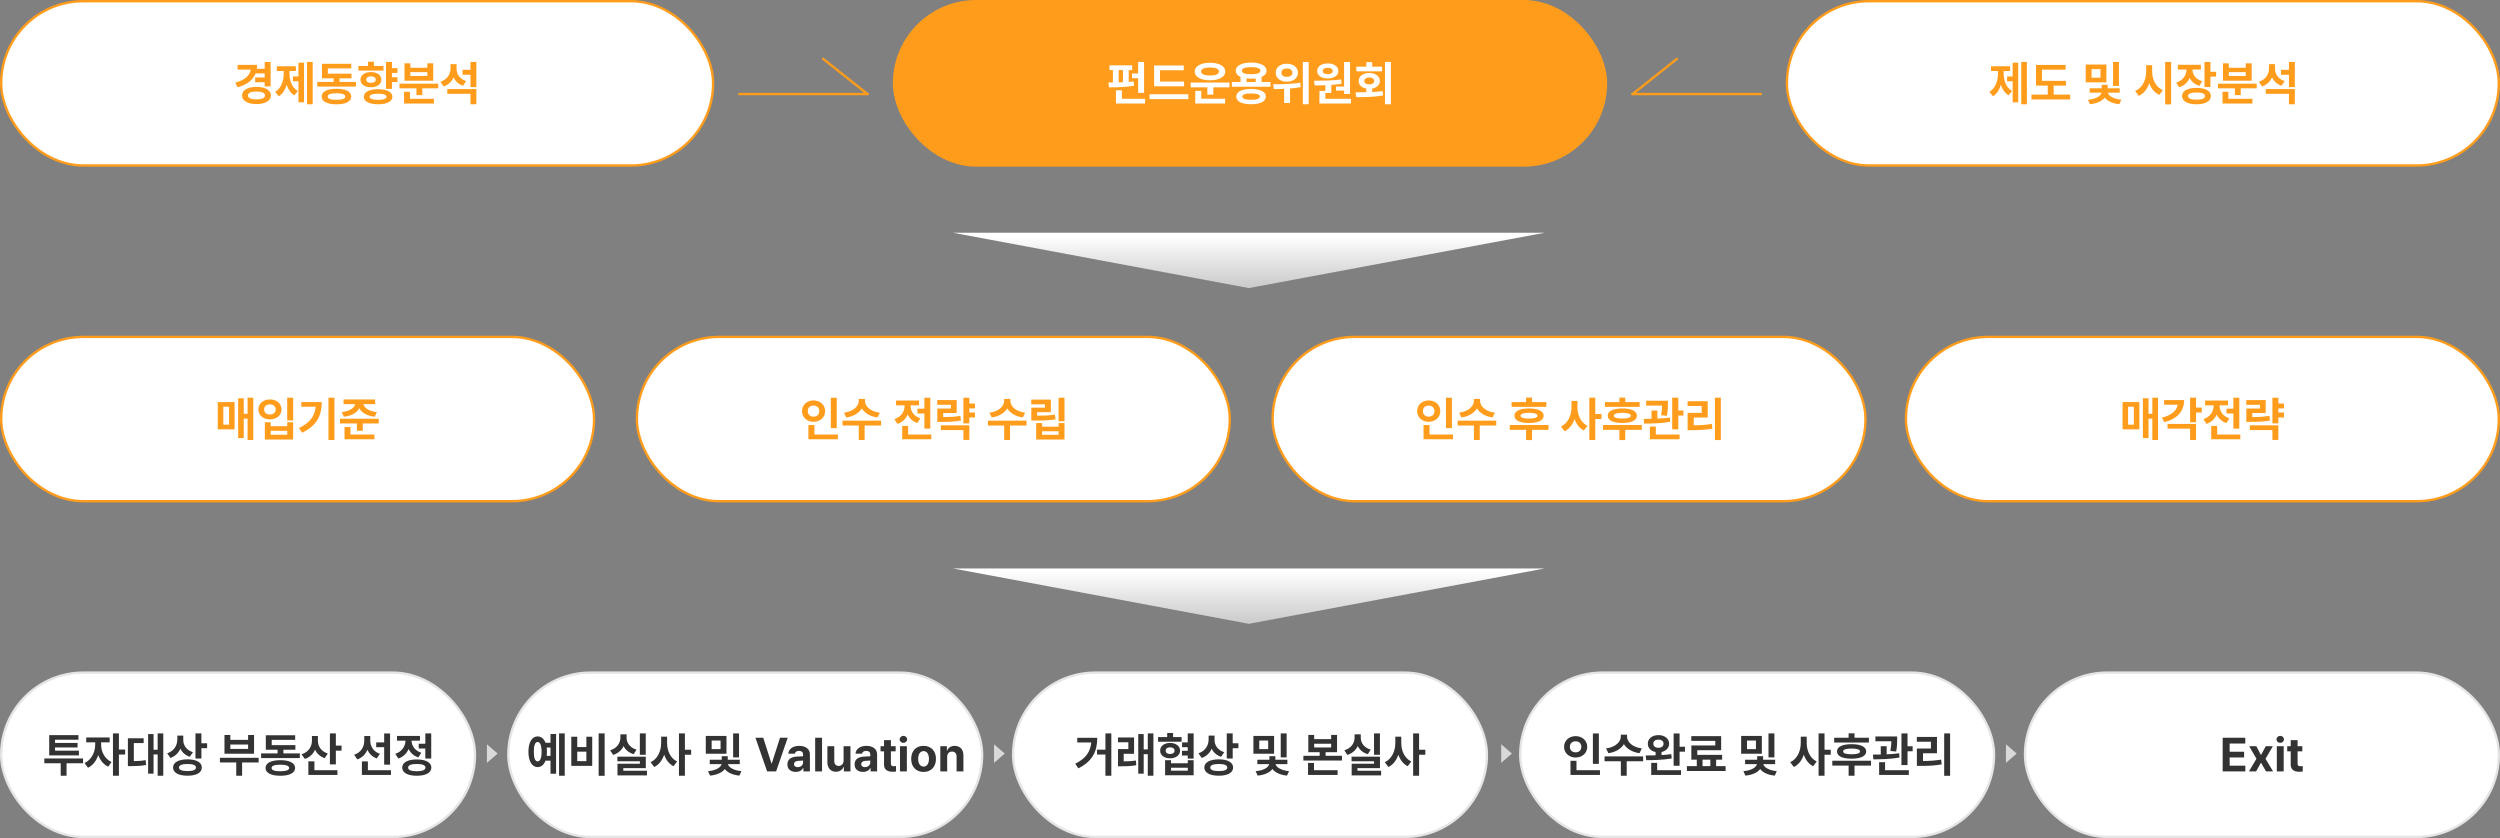
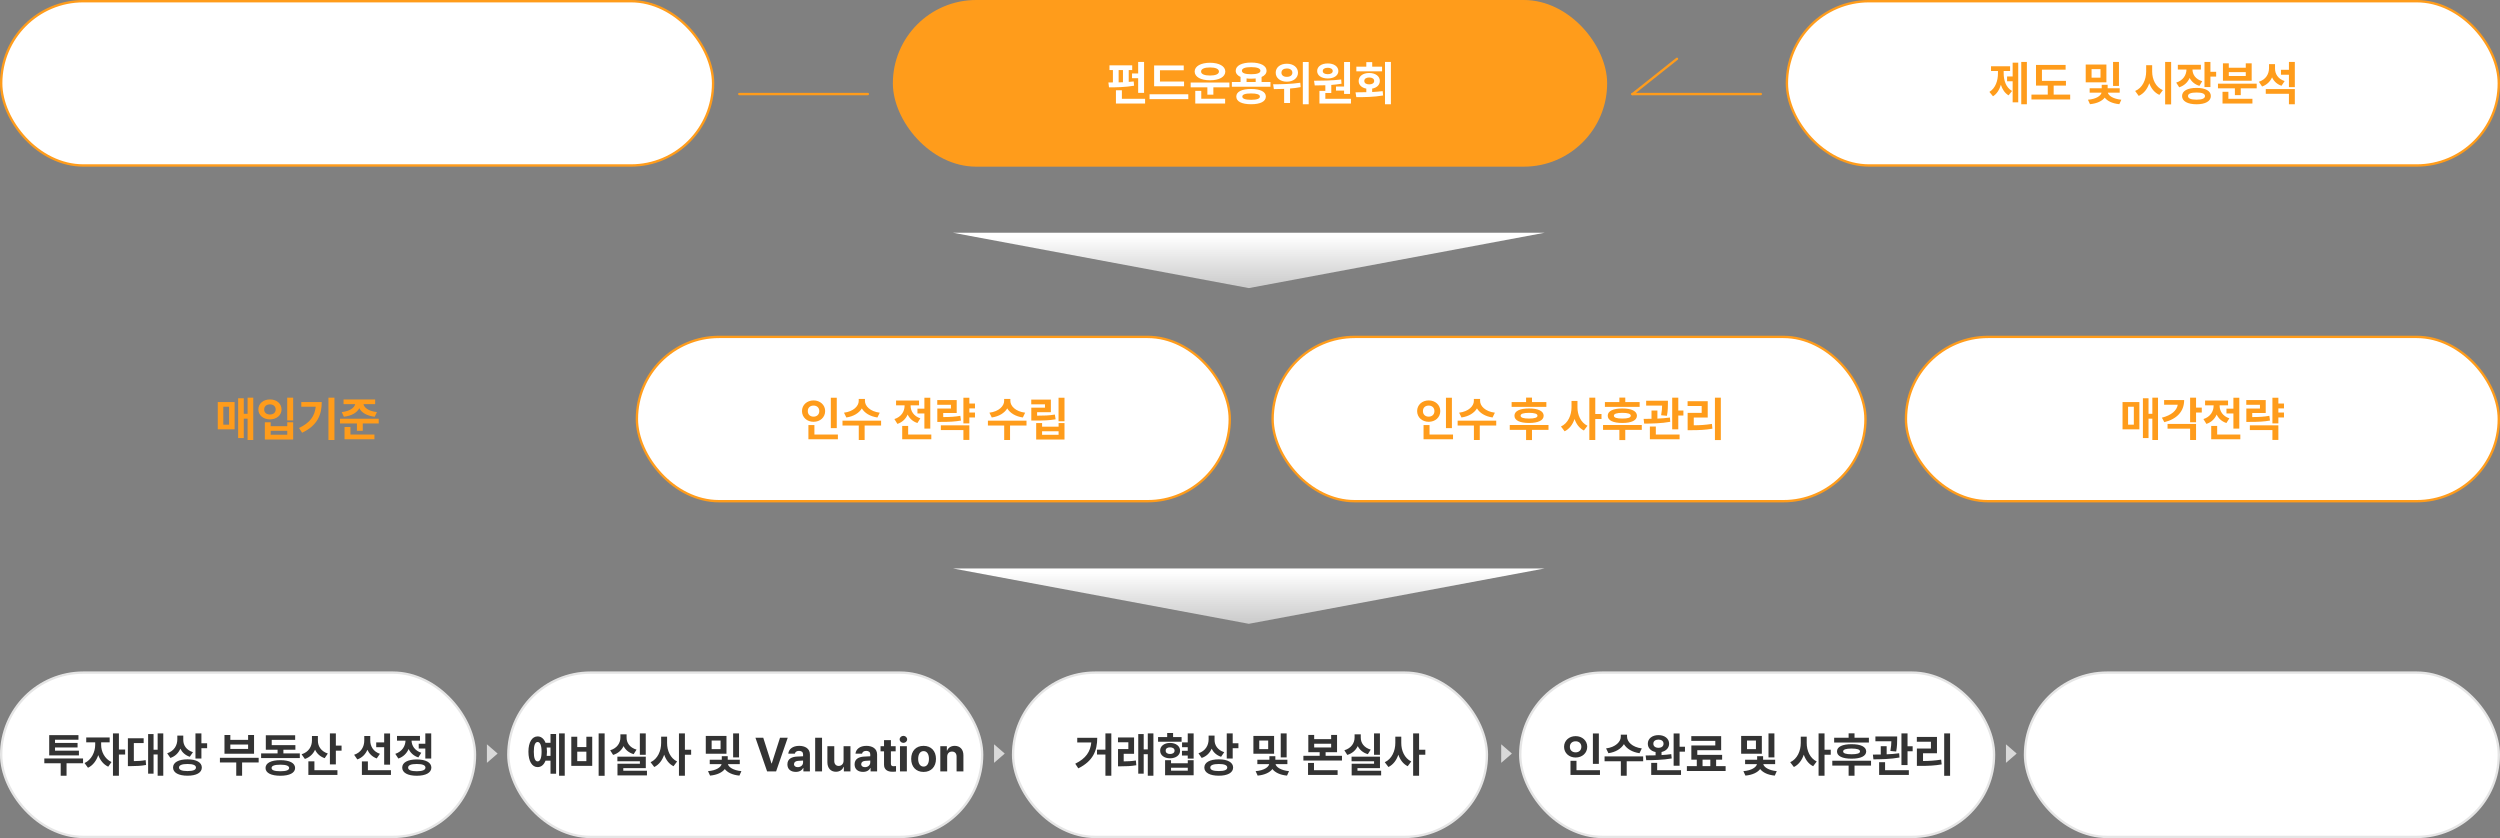
<svg xmlns="http://www.w3.org/2000/svg" width="1050" height="352" viewBox="0 0 1050 352" fill="none">
  <rect x="0" y="0" width="1050" height="352" fill="#808080" stroke="none" />
  <rect x="0.5" y="282.5" width="199" height="69" rx="34.5" fill="white" stroke="#E5E5E5" />
  <path d="M34.885 318.551V320.582H27.951V325.797H25.49V320.582H18.615V318.551H34.885ZM33.147 315.289V317.262H20.666V308.746H32.951V310.699H23.107V312.027H32.58V313.941H23.107V315.289H33.147ZM42.482 312.867C42.463 315.582 43.908 318.707 46.838 320.055L45.451 322.008C43.469 321.1 42.053 319.283 41.272 317.145C40.471 319.498 39.016 321.49 36.955 322.457L35.51 320.484C38.478 319.098 39.963 315.797 39.982 312.867V311.773H36.213V309.742H46.057V311.773H42.482V312.867ZM49.943 308.023V314.801H52.56V316.891H49.943V325.797H47.443V308.023H49.943ZM68.576 308.023V325.797H66.213V316.871H64.494V324.938H62.209V308.316H64.494V314.879H66.213V308.023H68.576ZM60.334 310.074V312.086H56.213V319.664C57.932 319.654 59.455 319.566 61.174 319.254L61.35 321.285C59.182 321.695 57.287 321.754 54.943 321.773H53.713V310.074H60.334ZM76.975 310.816C76.975 312.965 78.225 315.035 81.037 315.914L79.709 317.848C77.824 317.223 76.506 316.012 75.744 314.449C74.973 316.246 73.596 317.652 71.564 318.336L70.217 316.383C73.186 315.387 74.455 313.023 74.475 310.582V308.961H76.975V310.816ZM84.592 308.023V312.184H86.994V314.254H84.592V318.57H82.092V308.023H84.592ZM78.772 318.922C82.443 318.922 84.768 320.191 84.768 322.359C84.768 324.547 82.443 325.797 78.772 325.797C75.022 325.797 72.678 324.547 72.678 322.359C72.678 320.191 75.022 318.922 78.772 318.922ZM78.772 320.875C76.428 320.875 75.158 321.383 75.178 322.359C75.158 323.375 76.428 323.844 78.772 323.844C81.076 323.844 82.307 323.375 82.307 322.359C82.307 321.383 81.076 320.875 78.772 320.875ZM108.635 318.277V320.23H101.682V325.797H99.221V320.23H92.365V318.277H108.635ZM96.74 308.707V310.758H104.201V308.707H106.701V316.559H94.279V308.707H96.74ZM96.74 314.566H104.201V312.711H96.74V314.566ZM125.92 316.422V318.375H109.67V316.422H116.584V314.898H111.643V308.805H123.967V310.738H114.123V312.945H124.064V314.898H119.025V316.422H125.92ZM117.756 319.273C121.604 319.273 123.928 320.445 123.947 322.555C123.928 324.625 121.604 325.816 117.756 325.816C113.869 325.816 111.525 324.625 111.525 322.555C111.525 320.445 113.869 319.273 117.756 319.273ZM117.756 321.168C115.295 321.168 114.045 321.637 114.064 322.555C114.045 323.492 115.295 323.922 117.756 323.922C120.158 323.922 121.428 323.492 121.447 322.555C121.428 321.637 120.158 321.168 117.756 321.168ZM133.518 311.07C133.498 313.336 134.787 315.543 137.678 316.48L136.369 318.434C134.426 317.779 133.088 316.5 132.326 314.879C131.525 316.666 130.109 318.062 128.049 318.766L126.662 316.793C129.689 315.855 130.998 313.473 131.018 311.051V309.117H133.518V311.07ZM141.057 308.023V313.16H143.459V315.27H141.057V321.051H138.557V308.023H141.057ZM141.721 323.492V325.484H129.514V319.762H132.053V323.492H141.721ZM155.51 311.07C155.51 313.375 156.74 315.66 159.572 316.598L158.225 318.551C156.34 317.857 155.041 316.549 154.299 314.898C153.527 316.754 152.141 318.219 150.08 318.961L148.732 317.008C151.701 316.031 152.99 313.59 152.99 311.051V309.117H155.51V311.07ZM163.83 308.043V321.168H161.35V313.824H158.01V311.812H161.35V308.043H163.83ZM164.201 323.492V325.484H151.994V319.781H154.514V323.492H164.201ZM181.115 308.023V318.57H178.635V314.371H175.861V312.359H178.635V308.023H181.115ZM175.041 318.961C178.83 318.98 181.154 320.23 181.174 322.398C181.154 324.547 178.83 325.816 175.041 325.816C171.252 325.816 168.928 324.547 168.928 322.398C168.928 320.23 171.252 318.98 175.041 318.961ZM175.041 320.875C172.678 320.875 171.408 321.363 171.408 322.398C171.408 323.414 172.678 323.922 175.041 323.922C177.404 323.922 178.693 323.414 178.693 322.398C178.693 321.363 177.404 320.875 175.041 320.875ZM176.389 309.098V311.09H172.854C172.912 313.16 174.162 315.25 176.936 316.168L175.705 318.121C173.742 317.486 172.395 316.197 171.623 314.586C170.832 316.402 169.416 317.867 167.307 318.59L166.018 316.617C168.938 315.641 170.246 313.316 170.314 311.09H166.74V309.098H176.389Z" fill="#333333" />
  <rect x="213.5" y="282.5" width="199" height="69" rx="34.5" fill="white" stroke="#E5E5E5" />
  <path d="M237.191 308.023V325.797H234.809V308.023H237.191ZM233.559 308.277V324.977H231.215V319.469H229.125C228.461 321.197 227.299 322.184 225.805 322.184C223.461 322.184 221.938 319.723 221.938 315.719C221.938 311.734 223.461 309.293 225.805 309.293C227.289 309.293 228.451 310.26 229.125 311.969H231.215V308.277H233.559ZM225.805 311.637C224.77 311.637 224.184 313.004 224.203 315.719C224.184 318.453 224.77 319.801 225.805 319.781C226.84 319.801 227.465 318.453 227.465 315.719C227.465 313.004 226.82 311.637 225.805 311.637ZM229.613 313.961C229.691 314.508 229.73 315.094 229.73 315.719C229.73 316.334 229.691 316.92 229.613 317.457H231.215V313.961H229.613ZM253.949 308.023V325.836H251.43V308.023H253.949ZM242.445 309.43V313.766H246.273V309.43H248.734V321.676H239.945V309.43H242.445ZM242.445 319.664H246.273V315.699H242.445V319.664ZM271.215 308.023V317.027H268.734V308.023H271.215ZM271.234 317.789V322.613H261.781V323.707H271.723V325.68H259.34V320.758H268.754V319.723H259.301V317.789H271.234ZM263.168 309.781C263.148 311.93 264.438 314 267.348 314.84L266.137 316.754C264.096 316.158 262.689 314.928 261.898 313.355C261.078 315.074 259.623 316.441 257.504 317.066L256.273 315.113C259.242 314.234 260.57 311.988 260.57 309.781V308.414H263.168V309.781ZM280.18 312.047C280.16 315.23 281.527 318.453 284.379 319.82L282.875 321.812C280.971 320.875 279.691 319.117 278.949 316.969C278.178 319.273 276.801 321.158 274.789 322.145L273.246 320.133C276.254 318.746 277.68 315.348 277.68 312.047V309.391H280.18V312.047ZM287.66 308.023V314.879H290.277V316.988H287.66V325.797H285.16V308.023H287.66ZM305.121 309.098V316.578H296.43V309.098H305.121ZM298.891 311.031V314.625H302.641V311.031H298.891ZM310.395 308.023V318.102H307.914V308.023H310.395ZM310.707 319.078V320.934H305.727C306 322.145 307.875 323.541 311.391 323.883L310.551 325.758C307.592 325.484 305.492 324.41 304.418 323.004C303.314 324.43 301.205 325.475 298.227 325.758L297.367 323.883C300.932 323.6 302.807 322.174 303.07 320.934H298.09V319.078H303.148V317.613H305.648V319.078H310.707ZM320.57 309.859L324.008 320.641H324.145L327.602 309.859H330.844L325.961 324H322.191L317.289 309.859H320.57ZM330.707 321.031C330.707 318.668 332.621 317.887 334.652 317.77C335.414 317.721 336.84 317.652 337.289 317.633V316.773C337.27 315.895 336.664 315.367 335.59 315.367C334.613 315.367 333.988 315.816 333.832 316.539H331.078C331.254 314.703 332.855 313.258 335.668 313.258C337.973 313.258 340.16 314.293 340.16 316.852V324H337.426V322.535H337.348C336.82 323.512 335.824 324.195 334.242 324.195C332.211 324.195 330.707 323.141 330.707 321.031ZM333.48 320.953C333.48 321.773 334.145 322.203 335.062 322.203C336.371 322.203 337.309 321.324 337.289 320.211V319.43C336.85 319.449 335.619 319.518 335.121 319.566C334.125 319.664 333.48 320.133 333.48 320.953ZM345.258 309.859V324H342.367V309.859H345.258ZM354.301 319.488V313.395H357.191V324H354.418V322.086H354.301C353.812 323.316 352.68 324.137 351.078 324.137C348.949 324.137 347.504 322.633 347.504 320.152V313.395H350.395V319.645C350.395 320.895 351.117 321.695 352.25 321.695C353.305 321.695 354.301 320.934 354.301 319.488ZM358.93 321.031C358.93 318.668 360.844 317.887 362.875 317.77C363.637 317.721 365.062 317.652 365.512 317.633V316.773C365.492 315.895 364.887 315.367 363.812 315.367C362.836 315.367 362.211 315.816 362.055 316.539H359.301C359.477 314.703 361.078 313.258 363.891 313.258C366.195 313.258 368.383 314.293 368.383 316.852V324H365.648V322.535H365.57C365.043 323.512 364.047 324.195 362.465 324.195C360.434 324.195 358.93 323.141 358.93 321.031ZM361.703 320.953C361.703 321.773 362.367 322.203 363.285 322.203C364.594 322.203 365.531 321.324 365.512 320.211V319.43C365.072 319.449 363.842 319.518 363.344 319.566C362.348 319.664 361.703 320.133 361.703 320.953ZM376.176 313.395V315.562H374.184V320.738C374.184 321.578 374.594 321.793 375.18 321.812C375.473 321.812 375.98 321.793 376.332 321.754V324.039C376.02 324.098 375.512 324.137 374.789 324.137C372.699 324.137 371.273 323.199 371.293 321.148V315.562H369.828V313.395H371.293V310.855H374.184V313.395H376.176ZM377.992 324V313.395H380.883V324H377.992ZM379.438 312.008C378.559 312.008 377.855 311.344 377.855 310.543C377.855 309.723 378.559 309.059 379.438 309.059C380.297 309.059 381 309.723 381 310.543C381 311.344 380.297 312.008 379.438 312.008ZM387.895 324.215C384.691 324.215 382.699 322.008 382.699 318.727C382.699 315.445 384.691 313.258 387.895 313.258C391.098 313.258 393.109 315.445 393.109 318.727C393.109 322.008 391.098 324.215 387.895 324.215ZM387.914 321.969C389.398 321.969 390.16 320.582 390.16 318.727C390.16 316.852 389.398 315.465 387.914 315.465C386.41 315.465 385.629 316.852 385.629 318.727C385.629 320.582 386.41 321.969 387.914 321.969ZM397.816 317.867V324H394.926V313.395H397.68V315.25H397.797C398.285 314.02 399.418 313.258 400.98 313.258C403.188 313.258 404.652 314.762 404.633 317.242V324H401.762V317.75C401.762 316.441 401.039 315.66 399.848 315.66C398.637 315.66 397.816 316.461 397.816 317.867Z" fill="#333333" />
  <rect x="425.5" y="282.5" width="199" height="69" rx="34.5" fill="white" stroke="#E5E5E5" />
  <path d="M466.758 308.023V325.797H464.277V316.891H460.742V314.859H464.277V308.023H466.758ZM460.84 309.879C460.84 315.25 459.102 319.625 452.891 322.711L451.602 320.758C456.094 318.541 457.949 315.719 458.34 311.832H452.441V309.879H460.84ZM476.309 309.742V316.598H471.953V319.781C473.643 319.762 475.254 319.693 477.07 319.41L477.246 321.402C474.922 321.793 473.008 321.852 470.801 321.852H469.57V314.605H473.906V311.754H469.551V309.742H476.309ZM484.434 308.023V325.797H482.07V316.754H480.352V324.938H478.066V308.316H480.352V314.742H482.07V308.023H484.434ZM496.27 309.566V311.52H486.387V309.566H490.215V307.867H492.695V309.566H496.27ZM491.426 312.027C493.867 312.027 495.625 313.355 495.645 315.27C495.625 317.184 493.867 318.492 491.426 318.492C488.965 318.492 487.246 317.184 487.266 315.27C487.246 313.355 488.965 312.027 491.426 312.027ZM491.426 313.883C490.293 313.883 489.57 314.371 489.59 315.27C489.57 316.168 490.293 316.676 491.426 316.676C492.539 316.676 493.32 316.168 493.32 315.27C493.32 314.371 492.539 313.883 491.426 313.883ZM501.328 308.023V318.609H498.848V317.32H496.426V315.328H498.848V313.824H496.465V311.812H498.848V308.023H501.328ZM491.836 319.273V320.582H498.867V319.273H501.328V325.602H489.336V319.273H491.836ZM491.836 323.688H498.867V322.438H491.836V323.688ZM510.117 310.816C510.117 312.965 511.367 315.035 514.18 315.914L512.852 317.848C510.967 317.223 509.648 316.012 508.887 314.449C508.115 316.246 506.738 317.652 504.707 318.336L503.359 316.383C506.328 315.387 507.598 313.023 507.617 310.582V308.961H510.117V310.816ZM517.734 308.023V312.184H520.137V314.254H517.734V318.57H515.234V308.023H517.734ZM511.914 318.922C515.586 318.922 517.91 320.191 517.91 322.359C517.91 324.547 515.586 325.797 511.914 325.797C508.164 325.797 505.82 324.547 505.82 322.359C505.82 320.191 508.164 318.922 511.914 318.922ZM511.914 320.875C509.57 320.875 508.301 321.383 508.32 322.359C508.301 323.375 509.57 323.844 511.914 323.844C514.219 323.844 515.449 323.375 515.449 322.359C515.449 321.383 514.219 320.875 511.914 320.875ZM535.117 309.098V316.578H526.426V309.098H535.117ZM528.887 311.031V314.625H532.637V311.031H528.887ZM540.391 308.023V318.102H537.91V308.023H540.391ZM540.703 319.078V320.934H535.723C535.996 322.145 537.871 323.541 541.387 323.883L540.547 325.758C537.588 325.484 535.488 324.41 534.414 323.004C533.311 324.43 531.201 325.475 528.223 325.758L527.363 323.883C530.928 323.6 532.803 322.174 533.066 320.934H528.086V319.078H533.145V317.613H535.645V319.078H540.703ZM551.953 308.668V310.445H559.082V308.668H561.562V315.934H556.758V317.438H563.633V319.43H547.422V317.438H554.258V315.934H549.492V308.668H551.953ZM551.953 313.941H559.082V312.359H551.953V313.941ZM561.797 323.492V325.484H549.375V320.445H551.875V323.492H561.797ZM579.57 308.023V317.027H577.09V308.023H579.57ZM579.59 317.789V322.613H570.137V323.707H580.078V325.68H567.695V320.758H577.109V319.723H567.656V317.789H579.59ZM571.523 309.781C571.504 311.93 572.793 314 575.703 314.84L574.492 316.754C572.451 316.158 571.045 314.928 570.254 313.355C569.434 315.074 567.979 316.441 565.859 317.066L564.629 315.113C567.598 314.234 568.926 311.988 568.926 309.781V308.414H571.523V309.781ZM588.535 312.047C588.516 315.23 589.883 318.453 592.734 319.82L591.23 321.812C589.326 320.875 588.047 319.117 587.305 316.969C586.533 319.273 585.156 321.158 583.145 322.145L581.602 320.133C584.609 318.746 586.035 315.348 586.035 312.047V309.391H588.535V312.047ZM596.016 308.023V314.879H598.633V316.988H596.016V325.797H593.516V308.023H596.016Z" fill="#333333" />
  <rect x="638.5" y="282.5" width="199" height="69" rx="34.5" fill="white" stroke="#E5E5E5" />
  <path d="M671.518 308.043V320.816H669.018V308.043H671.518ZM671.986 323.492V325.484H659.604V319.527H662.123V323.492H671.986ZM661.771 309.176C664.506 309.176 666.635 311.051 666.635 313.648C666.635 316.305 664.506 318.16 661.771 318.16C659.037 318.16 656.908 316.305 656.908 313.648C656.908 311.051 659.037 309.176 661.771 309.176ZM661.771 311.344C660.385 311.324 659.33 312.203 659.35 313.648C659.33 315.133 660.385 315.992 661.771 315.992C663.119 315.992 664.174 315.133 664.174 313.648C664.174 312.203 663.119 311.324 661.771 311.344ZM683.354 309.41C683.354 311.5 685.482 313.824 689.564 314.332L688.588 316.344C685.482 315.895 683.207 314.459 682.045 312.535C680.873 314.459 678.617 315.895 675.541 316.344L674.545 314.332C678.588 313.824 680.736 311.5 680.736 309.41V308.551H683.354V309.41ZM690.131 317.691V319.723H683.217V325.797H680.756V319.723H673.92V317.691H690.131ZM696.557 308.746C699.154 308.746 701.029 310.211 701.029 312.359C701.029 314.098 699.75 315.426 697.846 315.836V317.125C699.232 317.047 700.629 316.92 701.928 316.734L702.123 318.551C698.471 319.195 694.389 319.273 691.42 319.273L691.166 317.301C692.396 317.301 693.832 317.291 695.346 317.242V315.855C693.383 315.465 692.064 314.127 692.084 312.359C692.064 310.211 693.939 308.746 696.557 308.746ZM696.557 310.621C695.287 310.641 694.389 311.246 694.408 312.359C694.389 313.434 695.287 314.078 696.557 314.078C697.826 314.078 698.686 313.434 698.686 312.359C698.686 311.246 697.826 310.641 696.557 310.621ZM705.424 308.043V313.629H707.689V315.699H705.424V321.598H702.924V308.043H705.424ZM706.029 323.473V325.465H693.51V320.406H696.01V323.473H706.029ZM724.76 321.773V323.824H708.49V321.773H712.65V319.059H710.365V313.082H720.424V311.168H710.346V309.176H722.885V315.074H712.865V317.047H723.295V319.059H720.775V321.773H724.76ZM715.072 321.773H718.334V319.059H715.072V321.773ZM739.975 309.098V316.578H731.283V309.098H739.975ZM733.744 311.031V314.625H737.494V311.031H733.744ZM745.248 308.023V318.102H742.768V308.023H745.248ZM745.561 319.078V320.934H740.58C740.854 322.145 742.729 323.541 746.244 323.883L745.404 325.758C742.445 325.484 740.346 324.41 739.271 323.004C738.168 324.43 736.059 325.475 733.08 325.758L732.221 323.883C735.785 323.6 737.66 322.174 737.924 320.934H732.943V319.078H738.002V317.613H740.502V319.078H745.561ZM758.822 312.047C758.803 315.23 760.17 318.453 763.021 319.82L761.518 321.812C759.613 320.875 758.334 319.117 757.592 316.969C756.82 319.273 755.443 321.158 753.432 322.145L751.889 320.133C754.896 318.746 756.322 315.348 756.322 312.047V309.391H758.822V312.047ZM766.303 308.023V314.879H768.92V316.988H766.303V325.797H763.803V308.023H766.303ZM784.936 309.859V311.871H770.346V309.859H776.42V308.004H778.9V309.859H784.936ZM785.834 319.508V321.539H778.9V325.816H776.42V321.539H769.564V319.508H785.834ZM777.67 312.555C781.479 312.555 783.783 313.629 783.803 315.602C783.783 317.574 781.479 318.648 777.67 318.648C773.822 318.648 771.518 317.574 771.537 315.602C771.518 313.629 773.822 312.555 777.67 312.555ZM777.67 314.391C775.287 314.41 774.115 314.781 774.115 315.602C774.115 316.402 775.287 316.793 777.67 316.793C780.014 316.793 781.205 316.402 781.205 315.602C781.205 314.781 780.014 314.41 777.67 314.391ZM796.811 309.312V310.426C796.811 311.656 796.811 313.434 796.4 315.641L793.959 315.406C794.271 313.697 794.35 312.408 794.369 311.344H787.67V309.312H796.811ZM792.396 313.414V316.812C794.164 316.744 795.98 316.607 797.65 316.363L797.787 318.16C794.096 318.844 789.916 318.902 786.83 318.922L786.615 316.93C787.611 316.93 788.734 316.93 789.916 316.891V313.414H792.396ZM801.166 308.023V313.434H803.314V315.523H801.166V321.324H798.607V308.023H801.166ZM801.713 323.492V325.484H789.232V320.133H791.732V323.492H801.713ZM819.037 308.023V325.836H816.557V308.023H819.037ZM813.529 309.508V316.363H807.67V319.625C810.375 319.615 812.68 319.459 815.287 319.039L815.502 321.051C812.572 321.559 809.936 321.676 806.693 321.676H805.092V314.391H810.99V311.52H805.072V309.508H813.529Z" fill="#333333" />
  <rect x="850.5" y="282.5" width="199" height="69" rx="34.5" fill="white" stroke="#E5E5E5" />
-   <path d="M933.525 324V309.859H943.018V312.281H936.455V315.719H942.529V318.141H936.455V321.578H943.037V324H933.525ZM947.646 313.395L949.619 317.125L951.631 313.395H954.619L951.514 318.688L954.697 324H951.729L949.619 320.309L947.549 324H944.541L947.705 318.688L944.658 313.395H947.646ZM956.26 324V313.395H959.15V324H956.26ZM957.705 312.008C956.826 312.008 956.123 311.344 956.123 310.543C956.123 309.723 956.826 309.059 957.705 309.059C958.564 309.059 959.268 309.723 959.268 310.543C959.268 311.344 958.564 312.008 957.705 312.008ZM966.982 313.395V315.562H964.99V320.738C964.99 321.578 965.4 321.793 965.986 321.812C966.279 321.812 966.787 321.793 967.139 321.754V324.039C966.826 324.098 966.318 324.137 965.596 324.137C963.506 324.137 962.08 323.199 962.1 321.148V315.562H960.635V313.395H962.1V310.855H964.99V313.395H966.982Z" fill="#333333" />
  <path d="M209 316.5L204.5 320.397L204.5 312.603L209 316.5Z" fill="#D9D9D9" />
  <path d="M422 316.5L417.5 320.397L417.5 312.603L422 316.5Z" fill="#D9D9D9" />
  <path d="M635 316.5L630.5 320.397L630.5 312.603L635 316.5Z" fill="#D9D9D9" />
  <path d="M847 316.5L842.5 320.397L842.5 312.603L847 316.5Z" fill="#D9D9D9" />
-   <rect x="0.5" y="141.5" width="249" height="69" rx="34.5" fill="white" stroke="#FF9C1B" />
  <path d="M106.367 167.023V184.797H103.984V175.832H102.383V183.977H100.02V167.277H102.383V173.801H103.984V167.023H106.367ZM98.535 168.859V180.324H91.465V168.859H98.535ZM93.789 170.832V178.371H96.211V170.832H93.789ZM123.125 167.023V176.574H120.625V167.023H123.125ZM113.691 177.355V179.016H120.645V177.355H123.125V184.602H111.23V177.355H113.691ZM113.691 182.59H120.645V180.949H113.691V182.59ZM113.379 167.766C116.152 167.746 118.242 169.484 118.242 171.984C118.242 174.406 116.152 176.145 113.379 176.145C110.605 176.145 108.516 174.406 108.516 171.984C108.516 169.484 110.605 167.746 113.379 167.766ZM113.379 169.836C111.953 169.836 110.938 170.637 110.957 171.984C110.938 173.312 111.953 174.094 113.379 174.094C114.766 174.094 115.781 173.312 115.781 171.984C115.781 170.637 114.766 169.836 113.379 169.836ZM140.469 167.023V184.797H137.949V167.023H140.469ZM135.137 168.879C135.137 174.27 133.242 178.742 126.895 181.75L125.586 179.758C130.176 177.59 132.197 174.777 132.598 170.832H126.543V168.879H135.137ZM157.559 167.785V169.738H152.656C152.949 171.203 154.785 172.688 158.301 173.078L157.383 175.031C154.053 174.66 151.826 173.273 150.898 171.438C149.961 173.264 147.754 174.66 144.434 175.031L143.535 173.078C147.051 172.688 148.867 171.184 149.16 169.738H144.297V167.785H157.559ZM159.062 175.871V177.863H152.363V180.93H149.902V177.863H142.793V175.871H159.062ZM157.266 182.492V184.484H144.707V179.348H147.188V182.492H157.266Z" fill="#FF9C1B" />
  <rect x="267.5" y="141.5" width="249" height="69" rx="34.5" fill="white" stroke="#FF9C1B" />
  <path d="M351.445 167.043V179.816H348.945V167.043H351.445ZM351.914 182.492V184.484H339.531V178.527H342.051V182.492H351.914ZM341.699 168.176C344.434 168.176 346.562 170.051 346.562 172.648C346.562 175.305 344.434 177.16 341.699 177.16C338.965 177.16 336.836 175.305 336.836 172.648C336.836 170.051 338.965 168.176 341.699 168.176ZM341.699 170.344C340.312 170.324 339.258 171.203 339.277 172.648C339.258 174.133 340.312 174.992 341.699 174.992C343.047 174.992 344.102 174.133 344.102 172.648C344.102 171.203 343.047 170.324 341.699 170.344ZM363.281 168.41C363.281 170.5 365.41 172.824 369.492 173.332L368.516 175.344C365.41 174.895 363.135 173.459 361.973 171.535C360.801 173.459 358.545 174.895 355.469 175.344L354.473 173.332C358.516 172.824 360.664 170.5 360.664 168.41V167.551H363.281V168.41ZM370.059 176.691V178.723H363.145V184.797H360.684V178.723H353.848V176.691H370.059ZM390.723 167.043V180.012H388.242V173.645H385.332V171.633H388.242V167.043H390.723ZM391.152 182.492V184.484H378.926V178.879H381.426V182.492H391.152ZM382.461 170.52C382.461 172.57 383.711 174.777 386.543 175.695L385.312 177.668C383.34 177.033 381.992 175.734 381.211 174.113C380.43 175.91 379.014 177.336 376.914 178.039L375.645 176.008C378.574 175.09 379.902 172.766 379.922 170.5V170.227H376.348V168.234H385.996V170.227H382.461V170.52ZM409.492 169.484V171.516H407.129V173.273H409.492V175.324H407.129V177.824H404.629V167.043H407.129V169.484H409.492ZM401.816 168.02V173.469H396.152V175.168C399.092 175.148 401.084 175.051 403.34 174.641L403.613 176.633C401.055 177.082 398.77 177.199 395.176 177.199H393.672V171.574H399.395V170.012H393.652V168.02H401.816ZM407.129 178.645V184.777H404.629V180.637H395.156V178.645H407.129ZM424.355 168.41C424.355 170.5 426.484 172.824 430.566 173.332L429.59 175.344C426.484 174.895 424.209 173.459 423.047 171.535C421.875 173.459 419.619 174.895 416.543 175.344L415.547 173.332C419.59 172.824 421.738 170.5 421.738 168.41V167.551H424.355V168.41ZM431.133 176.691V178.723H424.219V184.797H421.758V178.723H414.922V176.691H431.133ZM447.09 167.043V176.945H444.59V167.043H447.09ZM441.367 167.824V173.117H435.586V174.582C438.555 174.572 440.645 174.523 443.047 174.113L443.359 176.105C440.625 176.574 438.242 176.633 434.707 176.633H433.145V171.223H438.887V169.816H433.125V167.824H441.367ZM437.676 177.688V179.211H444.609V177.688H447.09V184.602H435.195V177.688H437.676ZM437.676 182.609H444.609V181.145H437.676V182.609Z" fill="#FF9C1B" />
  <rect x="534.5" y="141.5" width="249" height="69" rx="34.5" fill="white" stroke="#FF9C1B" />
  <path d="M609.803 167.043V179.816H607.303V167.043H609.803ZM610.271 182.492V184.484H597.889V178.527H600.408V182.492H610.271ZM600.057 168.176C602.791 168.176 604.92 170.051 604.92 172.648C604.92 175.305 602.791 177.16 600.057 177.16C597.322 177.16 595.193 175.305 595.193 172.648C595.193 170.051 597.322 168.176 600.057 168.176ZM600.057 170.344C598.67 170.324 597.615 171.203 597.635 172.648C597.615 174.133 598.67 174.992 600.057 174.992C601.404 174.992 602.459 174.133 602.459 172.648C602.459 171.203 601.404 170.324 600.057 170.344ZM621.639 168.41C621.639 170.5 623.768 172.824 627.85 173.332L626.873 175.344C623.768 174.895 621.492 173.459 620.33 171.535C619.158 173.459 616.902 174.895 613.826 175.344L612.83 173.332C616.873 172.824 619.021 170.5 619.021 168.41V167.551H621.639V168.41ZM628.416 176.691V178.723H621.502V184.797H619.041V178.723H612.205V176.691H628.416ZM649.471 168.859V170.871H634.881V168.859H640.955V167.004H643.436V168.859H649.471ZM650.369 178.508V180.539H643.436V184.816H640.955V180.539H634.1V178.508H650.369ZM642.205 171.555C646.014 171.555 648.318 172.629 648.338 174.602C648.318 176.574 646.014 177.648 642.205 177.648C638.357 177.648 636.053 176.574 636.072 174.602C636.053 172.629 638.357 171.555 642.205 171.555ZM642.205 173.391C639.822 173.41 638.65 173.781 638.65 174.602C638.65 175.402 639.822 175.793 642.205 175.793C644.549 175.793 645.74 175.402 645.74 174.602C645.74 173.781 644.549 173.41 642.205 173.391ZM662.537 171.047C662.518 174.23 663.885 177.453 666.736 178.82L665.232 180.812C663.328 179.875 662.049 178.117 661.307 175.969C660.535 178.273 659.158 180.158 657.146 181.145L655.604 179.133C658.611 177.746 660.037 174.348 660.037 171.047V168.391H662.537V171.047ZM670.018 167.023V173.879H672.635V175.988H670.018V184.797H667.518V167.023H670.018ZM688.65 168.859V170.871H674.061V168.859H680.135V167.004H682.615V168.859H688.65ZM689.549 178.508V180.539H682.615V184.816H680.135V180.539H673.279V178.508H689.549ZM681.385 171.555C685.193 171.555 687.498 172.629 687.518 174.602C687.498 176.574 685.193 177.648 681.385 177.648C677.537 177.648 675.232 176.574 675.252 174.602C675.232 172.629 677.537 171.555 681.385 171.555ZM681.385 173.391C679.002 173.41 677.83 173.781 677.83 174.602C677.83 175.402 679.002 175.793 681.385 175.793C683.729 175.793 684.92 175.402 684.92 174.602C684.92 173.781 683.729 173.41 681.385 173.391ZM700.525 168.312V169.426C700.525 170.656 700.525 172.434 700.115 174.641L697.674 174.406C697.986 172.697 698.064 171.408 698.084 170.344H691.385V168.312H700.525ZM696.111 172.414V175.812C697.879 175.744 699.695 175.607 701.365 175.363L701.502 177.16C697.811 177.844 693.631 177.902 690.545 177.922L690.33 175.93C691.326 175.93 692.449 175.93 693.631 175.891V172.414H696.111ZM704.881 167.023V172.434H707.029V174.523H704.881V180.324H702.322V167.023H704.881ZM705.428 182.492V184.484H692.947V179.133H695.447V182.492H705.428ZM722.752 167.023V184.836H720.271V167.023H722.752ZM717.244 168.508V175.363H711.385V178.625C714.09 178.615 716.395 178.459 719.002 178.039L719.217 180.051C716.287 180.559 713.65 180.676 710.408 180.676H708.807V173.391H714.705V170.52H708.787V168.508H717.244Z" fill="#FF9C1B" />
  <rect x="800.5" y="141.5" width="249" height="69" rx="34.5" fill="white" stroke="#FF9C1B" />
  <path d="M906.367 167.023V184.797H903.984V175.832H902.383V183.977H900.02V167.277H902.383V173.801H903.984V167.023H906.367ZM898.535 168.859V180.324H891.465V168.859H898.535ZM893.789 170.832V178.371H896.211V170.832H893.789ZM922.344 167.023V171.184H924.746V173.254H922.344V177.355H919.844V167.023H922.344ZM917.344 168.02C917.344 172.766 914.355 175.969 909.023 177.316L907.988 175.422C912.041 174.406 914.268 172.395 914.648 169.992H908.926V168.02H917.344ZM922.344 178.059V184.797H919.844V180.051H910.371V178.059H922.344ZM940.508 167.043V180.012H938.027V173.645H935.117V171.633H938.027V167.043H940.508ZM940.938 182.492V184.484H928.711V178.879H931.211V182.492H940.938ZM932.246 170.52C932.246 172.57 933.496 174.777 936.328 175.695L935.098 177.668C933.125 177.033 931.777 175.734 930.996 174.113C930.215 175.91 928.799 177.336 926.699 178.039L925.43 176.008C928.359 175.09 929.688 172.766 929.707 170.5V170.227H926.133V168.234H935.781V170.227H932.246V170.52ZM959.277 169.484V171.516H956.914V173.273H959.277V175.324H956.914V177.824H954.414V167.043H956.914V169.484H959.277ZM951.602 168.02V173.469H945.938V175.168C948.877 175.148 950.869 175.051 953.125 174.641L953.398 176.633C950.84 177.082 948.555 177.199 944.961 177.199H943.457V171.574H949.18V170.012H943.438V168.02H951.602ZM956.914 178.645V184.777H954.414V180.637H944.941V178.645H956.914Z" fill="#FF9C1B" />
  <rect x="0.5" y="0.5" width="299" height="69" rx="34.5" fill="white" stroke="#FF9C1B" />
-   <path d="M113.652 26.043V36.277H111.172V34.539H107.168V32.547H111.172V30.848H107.344C106.24 33.66 103.721 35.594 99.805 36.668L98.828 34.695C102.92 33.621 104.922 31.668 105.273 29.227H99.785V27.234H107.988C107.988 27.811 107.949 28.367 107.871 28.895H111.172V26.043H113.652ZM107.734 36.492C111.348 36.492 113.77 37.879 113.789 40.086C113.77 42.312 111.348 43.719 107.734 43.719C104.082 43.719 101.641 42.312 101.66 40.086C101.641 37.879 104.082 36.492 107.734 36.492ZM107.734 38.445C105.488 38.426 104.141 38.992 104.141 40.086C104.141 41.18 105.488 41.746 107.734 41.746C109.941 41.746 111.289 41.18 111.289 40.086C111.289 38.992 109.941 38.426 107.734 38.445ZM131.328 26.023V43.797H128.965V26.023H131.328ZM127.695 26.316V42.977H125.352V34.129H123.008V32.117H125.352V26.316H127.695ZM121.582 30.789C121.582 33.738 122.5 36.727 125.098 38.211L123.633 40.047C122.051 39.109 121.006 37.518 120.41 35.613C119.795 37.684 118.721 39.441 117.09 40.438L115.586 38.602C118.203 37 119.18 33.797 119.18 30.789V29.832H116.27V27.84H124.277V29.832H121.582V30.789ZM149.492 34.422V36.375H133.242V34.422H140.156V32.898H135.215V26.805H147.539V28.738H137.695V30.945H147.637V32.898H142.598V34.422H149.492ZM141.328 37.273C145.176 37.273 147.5 38.445 147.52 40.555C147.5 42.625 145.176 43.816 141.328 43.816C137.441 43.816 135.098 42.625 135.098 40.555C135.098 38.445 137.441 37.273 141.328 37.273ZM141.328 39.168C138.867 39.168 137.617 39.637 137.637 40.555C137.617 41.492 138.867 41.922 141.328 41.922C143.73 41.922 145 41.492 145.02 40.555C145 39.637 143.73 39.168 141.328 39.168ZM166.934 28.621V30.633H164.629V32.449H166.934V34.48H164.629V37.312H162.129V26.023H164.629V28.621H166.934ZM158.828 37.469C162.48 37.469 164.824 38.66 164.824 40.652C164.824 42.605 162.48 43.797 158.828 43.797C155.098 43.797 152.793 42.605 152.812 40.652C152.793 38.66 155.098 37.469 158.828 37.469ZM158.828 39.363C156.504 39.363 155.254 39.773 155.273 40.652C155.254 41.492 156.504 41.941 158.828 41.941C161.094 41.941 162.324 41.492 162.324 40.652C162.324 39.773 161.094 39.363 158.828 39.363ZM161.074 27.723V29.656H150.527V27.723H154.57V25.926H157.051V27.723H161.074ZM155.801 30.262C158.379 30.262 160.176 31.57 160.176 33.465C160.176 35.379 158.379 36.648 155.801 36.648C153.184 36.648 151.387 35.379 151.387 33.465C151.387 31.57 153.184 30.262 155.801 30.262ZM155.801 32.078C154.609 32.078 153.809 32.566 153.828 33.465C153.809 34.344 154.609 34.812 155.801 34.793C156.992 34.812 157.812 34.344 157.812 33.465C157.812 32.566 156.992 32.078 155.801 32.078ZM184.062 35.145V37.098H177.363V39.969H174.902V37.098H167.793V35.145H184.062ZM182.266 41.492V43.484H169.707V38.562H172.168V41.492H182.266ZM172.344 26.59V28.445H179.473V26.59H181.953V33.895H169.883V26.59H172.344ZM172.344 31.922H179.473V30.301H172.344V31.922ZM191.758 28.797C191.738 31.004 192.988 33.152 195.801 34.051L194.473 36.023C192.559 35.379 191.26 34.1 190.508 32.488C189.717 34.246 188.34 35.623 186.328 36.336L184.98 34.344C187.949 33.387 189.219 31.062 189.238 28.641V26.941H191.758V28.797ZM200.078 37.41V43.797H197.598V39.383H187.871V37.41H200.078ZM200.078 26.023V36.609H197.598V31.375H194.258V29.324H197.598V26.023H200.078Z" fill="#FF9C1B" />
  <rect x="310" y="39" width="55" height="1" rx="0.5" fill="#FF9C1B" />
-   <rect x="345.622" y="24" width="24.788" height="1" rx="0.5" transform="rotate(38.437 345.622 24)" fill="#FF9C1B" />
  <rect width="55" height="1" rx="0.5" transform="matrix(-1 0 0 1 740.038 39)" fill="#FF9C1B" />
  <rect width="24.788" height="1" rx="0.5" transform="matrix(-0.783 0.622 0.622 0.783 704.416 24)" fill="#FF9C1B" />
  <rect x="375" width="300" height="70" rx="35" fill="#FF9C1B" />
  <path d="M480.51 26.023V39.012H478.029V32.84H475.451V30.848H478.029V26.023H480.51ZM475.529 27.43V29.422H474.064V34.402C474.777 34.344 475.48 34.285 476.154 34.207L476.311 36.004C472.814 36.609 468.811 36.707 465.783 36.688L465.529 34.637L467.424 34.617V29.422H465.979V27.43H475.529ZM480.939 41.492V43.484H468.693V37.898H471.193V41.492H480.939ZM469.826 34.598L471.643 34.539V29.422H469.826V34.598ZM497.307 34.246V36.238H484.729V27.508H497.17V29.52H487.189V34.246H497.307ZM499.084 39.578V41.629H482.814V39.578H499.084ZM516.35 34.676V36.668H509.611V39.754H507.092V36.668H500.08V34.676H516.35ZM514.553 41.473V43.484H502.014V38.172H504.533V41.473H514.553ZM508.205 26.355C512.053 26.375 514.611 27.801 514.631 30.047C514.611 32.312 512.053 33.719 508.205 33.719C504.338 33.719 501.76 32.312 501.76 30.047C501.76 27.801 504.338 26.375 508.205 26.355ZM508.205 28.328C505.9 28.328 504.436 28.914 504.455 30.047C504.436 31.141 505.9 31.727 508.205 31.727C510.49 31.727 511.955 31.141 511.955 30.047C511.955 28.914 510.49 28.328 508.205 28.328ZM533.596 34.441V36.434H517.385V34.441H521.037V32.312C519.738 31.736 519.006 30.857 519.006 29.715C519.006 27.566 521.525 26.277 525.49 26.277C529.416 26.277 531.936 27.566 531.955 29.715C531.945 30.867 531.184 31.766 529.865 32.332V34.441H533.596ZM525.471 37.371C529.318 37.371 531.643 38.504 531.662 40.555C531.643 42.645 529.318 43.777 525.471 43.777C521.564 43.777 519.24 42.645 519.24 40.555C519.24 38.504 521.564 37.371 525.471 37.371ZM525.471 39.246C523.01 39.246 521.76 39.676 521.779 40.555C521.76 41.473 523.01 41.922 525.471 41.922C527.873 41.922 529.143 41.473 529.162 40.555C529.143 39.676 527.873 39.246 525.471 39.246ZM525.49 28.191C522.971 28.191 521.584 28.719 521.604 29.715C521.584 30.691 522.971 31.18 525.49 31.18C527.971 31.18 529.377 30.691 529.377 29.715C529.377 28.719 527.971 28.191 525.49 28.191ZM523.557 34.441H527.385V32.957C526.799 33.025 526.164 33.055 525.49 33.055C524.797 33.055 524.152 33.025 523.557 32.938V34.441ZM540.471 26.766C543.186 26.746 545.158 28.289 545.158 30.535C545.158 32.762 543.186 34.324 540.471 34.305C537.756 34.324 535.783 32.762 535.803 30.535C535.783 28.289 537.756 26.746 540.471 26.766ZM540.471 28.758C539.143 28.758 538.205 29.402 538.205 30.535C538.205 31.648 539.143 32.293 540.471 32.273C541.838 32.293 542.795 31.648 542.795 30.535C542.795 29.402 541.838 28.758 540.471 28.758ZM549.65 26.043V43.797H547.189V26.043H549.65ZM534.709 35.398C537.854 35.398 542.326 35.32 546.115 34.754L546.271 36.59C544.807 36.883 543.303 37.068 541.818 37.176V43.27H539.338V37.332C537.775 37.4 536.301 37.41 535.021 37.43L534.709 35.398ZM567.014 26.043V39.461H564.514V38.055H561.115V36.355H564.514V26.043H567.014ZM567.404 41.492V43.484H554.162V38.172H556.643V35.809C555.051 35.877 553.537 35.887 552.189 35.887L551.896 33.914C555.158 33.895 559.553 33.855 563.303 33.387L563.439 35.164C562.033 35.398 560.578 35.565 559.143 35.672V39.051H556.643V41.492H567.404ZM557.678 26.648C560.256 26.629 562.111 27.938 562.111 29.832C562.111 31.727 560.256 32.957 557.678 32.957C555.041 32.957 553.205 31.727 553.205 29.832C553.205 27.938 555.021 26.629 557.678 26.648ZM557.678 28.465C556.408 28.465 555.549 28.953 555.568 29.832C555.549 30.691 556.408 31.16 557.678 31.16C558.869 31.16 559.729 30.691 559.748 29.832C559.729 28.953 558.869 28.465 557.678 28.465ZM584.182 26.023V43.797H581.701V26.023H584.182ZM569.318 38.777C570.676 38.768 572.229 38.768 573.85 38.719V37.215C571.896 36.873 570.627 35.662 570.646 33.992C570.627 32 572.443 30.652 575.061 30.652C577.697 30.652 579.533 32 579.533 33.992C579.533 35.652 578.264 36.863 576.311 37.215V38.641C577.795 38.572 579.299 38.455 580.725 38.27L580.9 40.105C577.014 40.77 572.814 40.809 569.65 40.809L569.318 38.777ZM580.471 27.996V29.949H569.67V27.996H573.85V26.102H576.33V27.996H580.471ZM575.061 32.547C573.85 32.547 572.99 33.074 573.01 33.992C572.99 34.93 573.85 35.438 575.061 35.438C576.311 35.438 577.15 34.93 577.15 33.992C577.15 33.074 576.311 32.547 575.061 32.547Z" fill="white" />
  <rect x="750.5" y="0.5" width="299" height="69" rx="34.5" fill="white" stroke="#FF9C1B" />
  <path d="M851.291 26.023V43.797H848.928V26.023H851.291ZM847.658 26.316V42.977H845.314V34.129H842.971V32.117H845.314V26.316H847.658ZM841.545 30.789C841.545 33.738 842.463 36.727 845.061 38.211L843.596 40.047C842.014 39.109 840.969 37.518 840.373 35.613C839.758 37.684 838.684 39.441 837.053 40.438L835.549 38.602C838.166 37 839.143 33.797 839.143 30.789V29.832H836.232V27.84H844.24V29.832H841.545V30.789ZM867.697 33.973V35.945H862.541V39.734H869.475V41.766H853.205V39.734H860.061V35.945H855.119V27.273H867.561V29.266H857.619V33.973H867.697ZM884.689 27.098V34.578H875.998V27.098H884.689ZM878.459 29.031V32.625H882.209V29.031H878.459ZM889.963 26.023V36.102H887.482V26.023H889.963ZM890.275 37.078V38.934H885.295C885.568 40.145 887.443 41.541 890.959 41.883L890.119 43.758C887.16 43.484 885.061 42.41 883.986 41.004C882.883 42.43 880.773 43.475 877.795 43.758L876.936 41.883C880.5 41.6 882.375 40.174 882.639 38.934H877.658V37.078H882.717V35.613H885.217V37.078H890.275ZM903.908 30.047C903.908 33.309 905.393 36.59 908.4 37.859L906.936 39.852C904.904 38.934 903.498 37.166 902.697 34.969C901.887 37.361 900.432 39.295 898.264 40.281L896.76 38.211C899.865 36.902 901.369 33.504 901.389 30.047V27.391H903.908V30.047ZM911.877 26.023V43.836H909.357V26.023H911.877ZM924.377 27.215V29.207H920.842C920.861 31.277 922.102 33.279 924.943 34.109L923.752 36.062C921.789 35.467 920.432 34.275 919.65 32.742C918.859 34.539 917.414 35.965 915.275 36.668L914.006 34.695C916.955 33.768 918.283 31.463 918.322 29.207H914.689V27.215H924.377ZM928.381 26.023V30.145H930.783V32.176H928.381V36.57H925.881V26.023H928.381ZM922.561 36.922C926.252 36.902 928.557 38.172 928.557 40.34C928.557 42.508 926.252 43.797 922.561 43.797C918.791 43.797 916.467 42.508 916.467 40.34C916.467 38.172 918.791 36.902 922.561 36.922ZM922.561 38.855C920.217 38.855 918.947 39.344 918.967 40.34C918.947 41.355 920.217 41.863 922.561 41.863C924.865 41.863 926.096 41.355 926.096 40.34C926.096 39.344 924.865 38.855 922.561 38.855ZM947.814 35.145V37.098H941.115V39.969H938.654V37.098H931.545V35.145H947.814ZM946.018 41.492V43.484H933.459V38.562H935.92V41.492H946.018ZM936.096 26.59V28.445H943.225V26.59H945.705V33.895H933.635V26.59H936.096ZM936.096 31.922H943.225V30.301H936.096V31.922ZM955.51 28.797C955.49 31.004 956.74 33.152 959.553 34.051L958.225 36.023C956.311 35.379 955.012 34.1 954.26 32.488C953.469 34.246 952.092 35.623 950.08 36.336L948.732 34.344C951.701 33.387 952.971 31.062 952.99 28.641V26.941H955.51V28.797ZM963.83 37.41V43.797H961.35V39.383H951.623V37.41H963.83ZM963.83 26.023V36.609H961.35V31.375H958.01V29.324H961.35V26.023H963.83Z" fill="#FF9C1B" />
  <path d="M524.5 121L400.225 97.75L648.775 97.75L524.5 121Z" fill="url(#paint0_linear_64_952)" />
  <path d="M524.5 262L400.225 238.75L648.775 238.75L524.5 262Z" fill="url(#paint1_linear_64_952)" />
  <defs>
    <linearGradient id="paint0_linear_64_952" x1="524.5" y1="90" x2="524.5" y2="121" gradientUnits="userSpaceOnUse">
      <stop offset="0.3" stop-color="white" />
      <stop offset="1" stop-color="#DDDDDD" stop-opacity="0.8" />
    </linearGradient>
    <linearGradient id="paint1_linear_64_952" x1="524.5" y1="231" x2="524.5" y2="262" gradientUnits="userSpaceOnUse">
      <stop offset="0.3" stop-color="white" />
      <stop offset="1" stop-color="#DDDDDD" stop-opacity="0.8" />
    </linearGradient>
  </defs>
</svg>